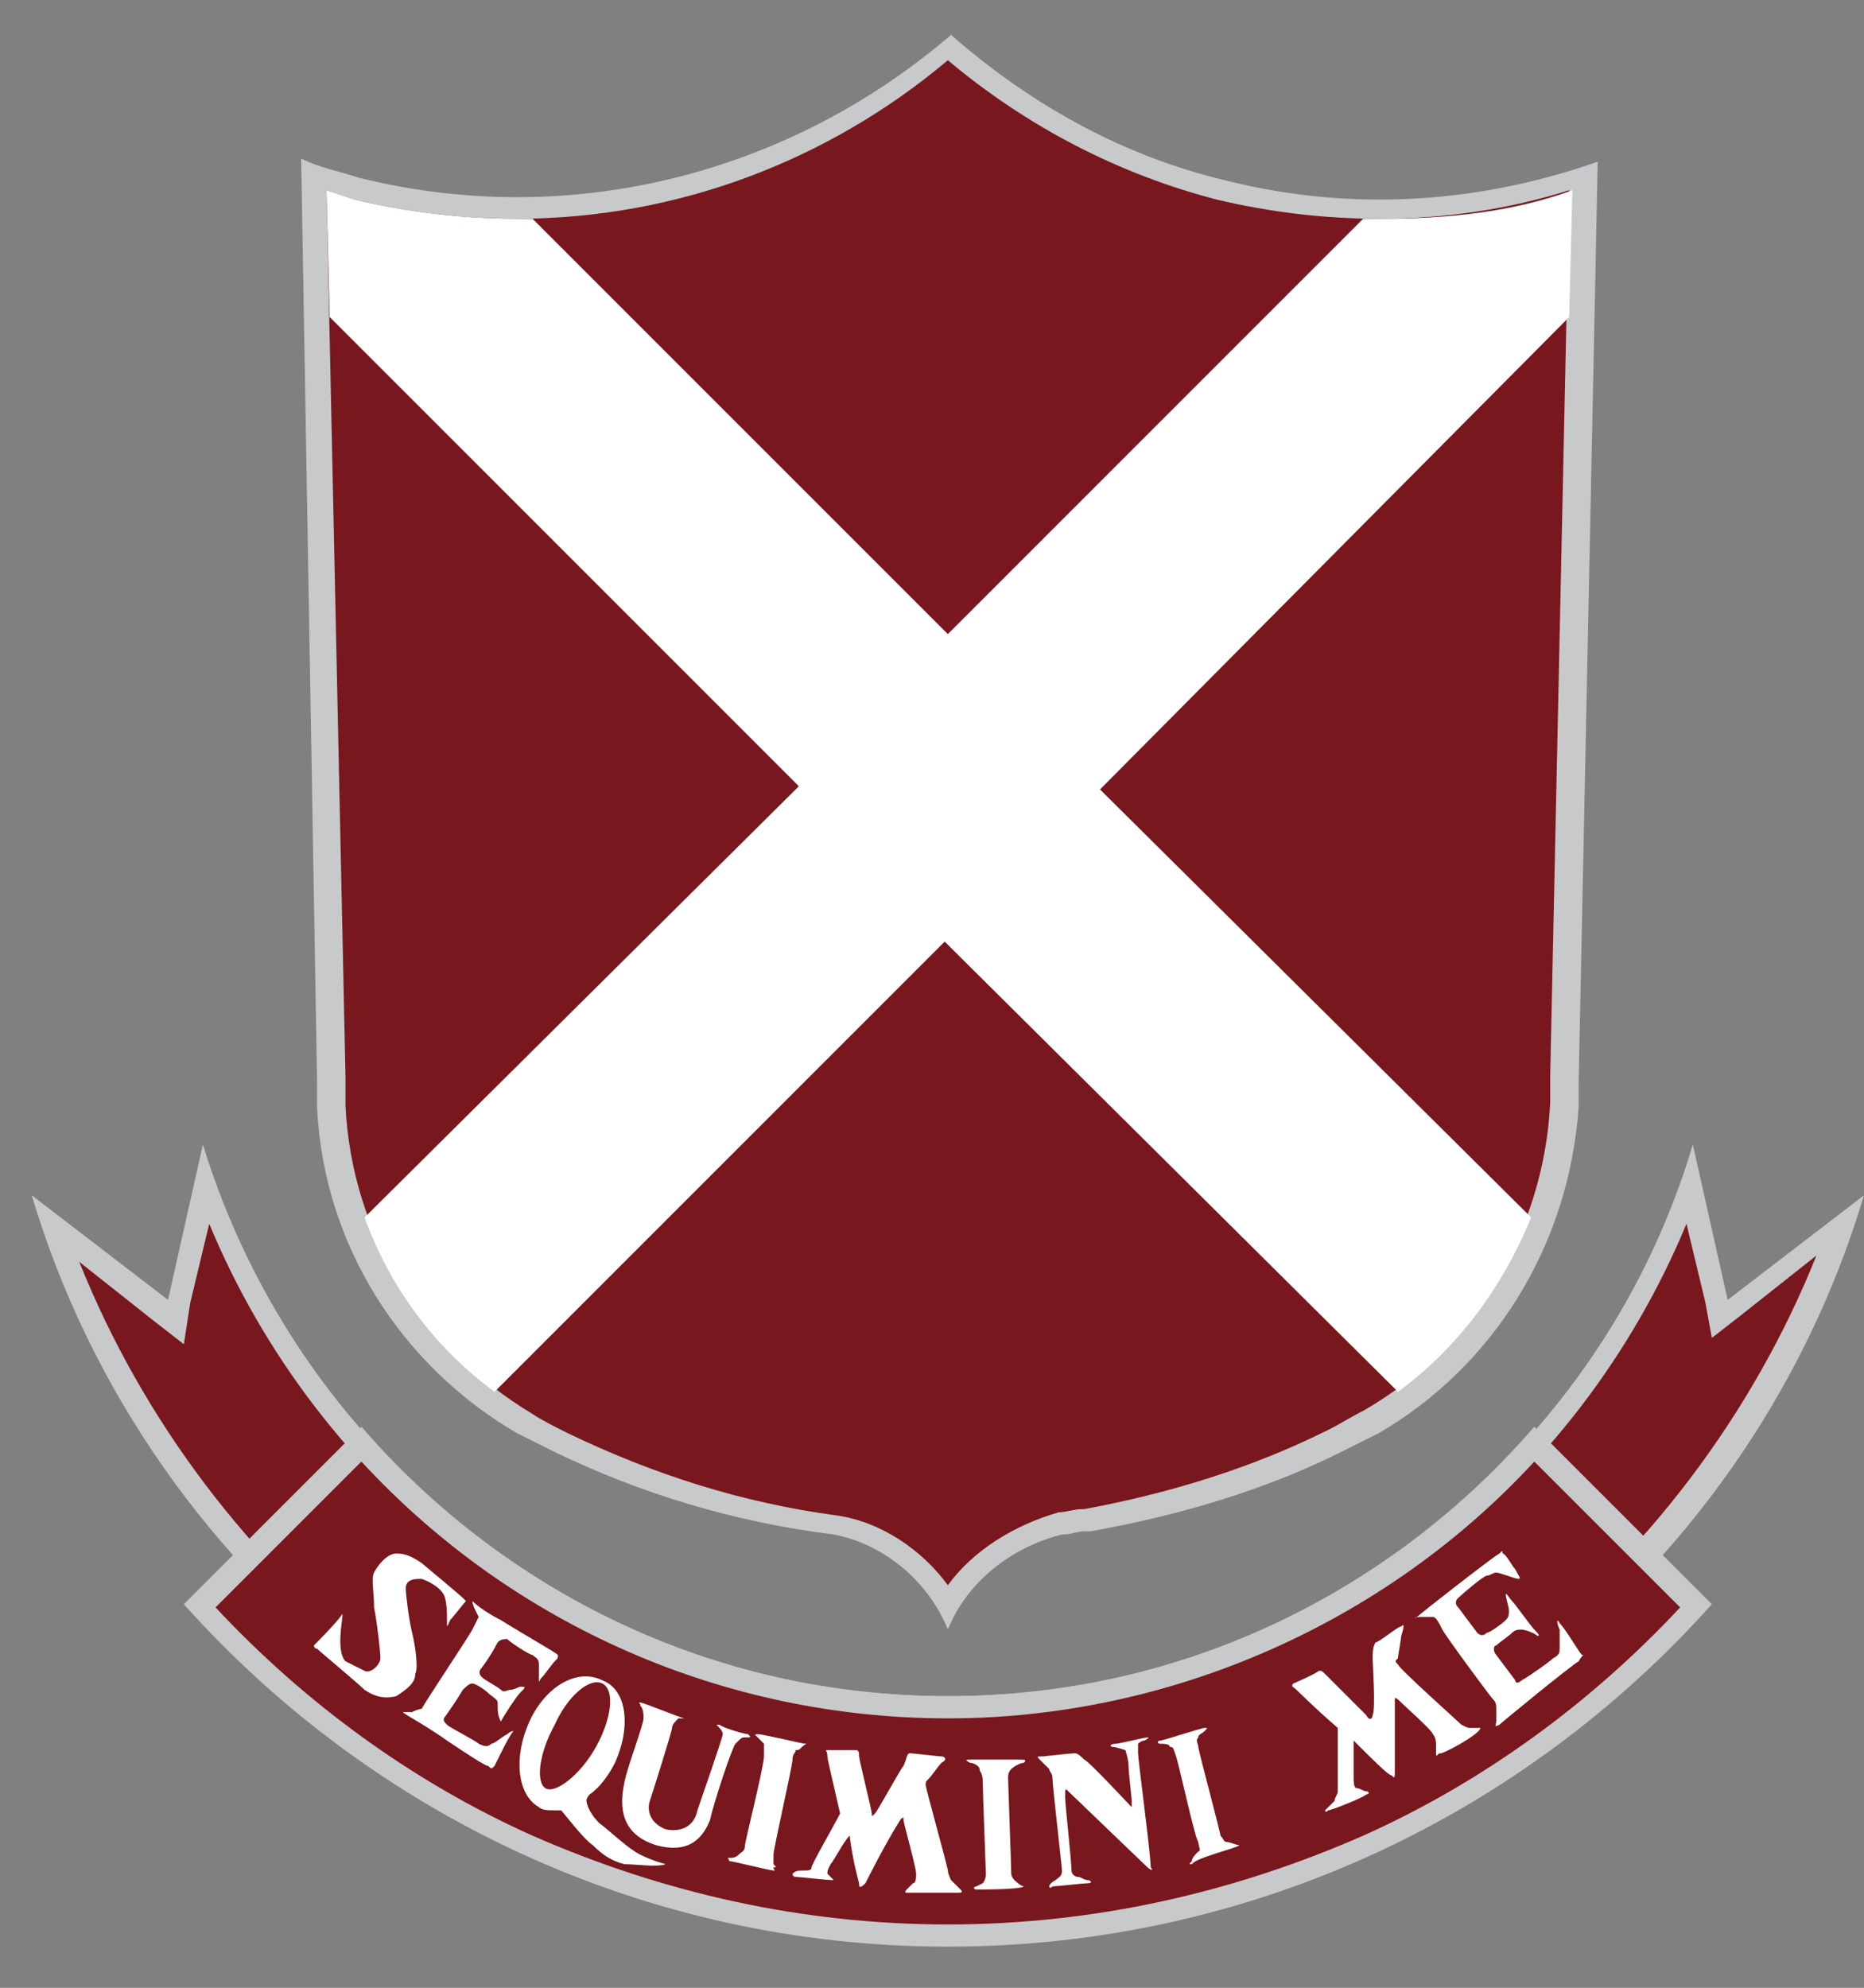
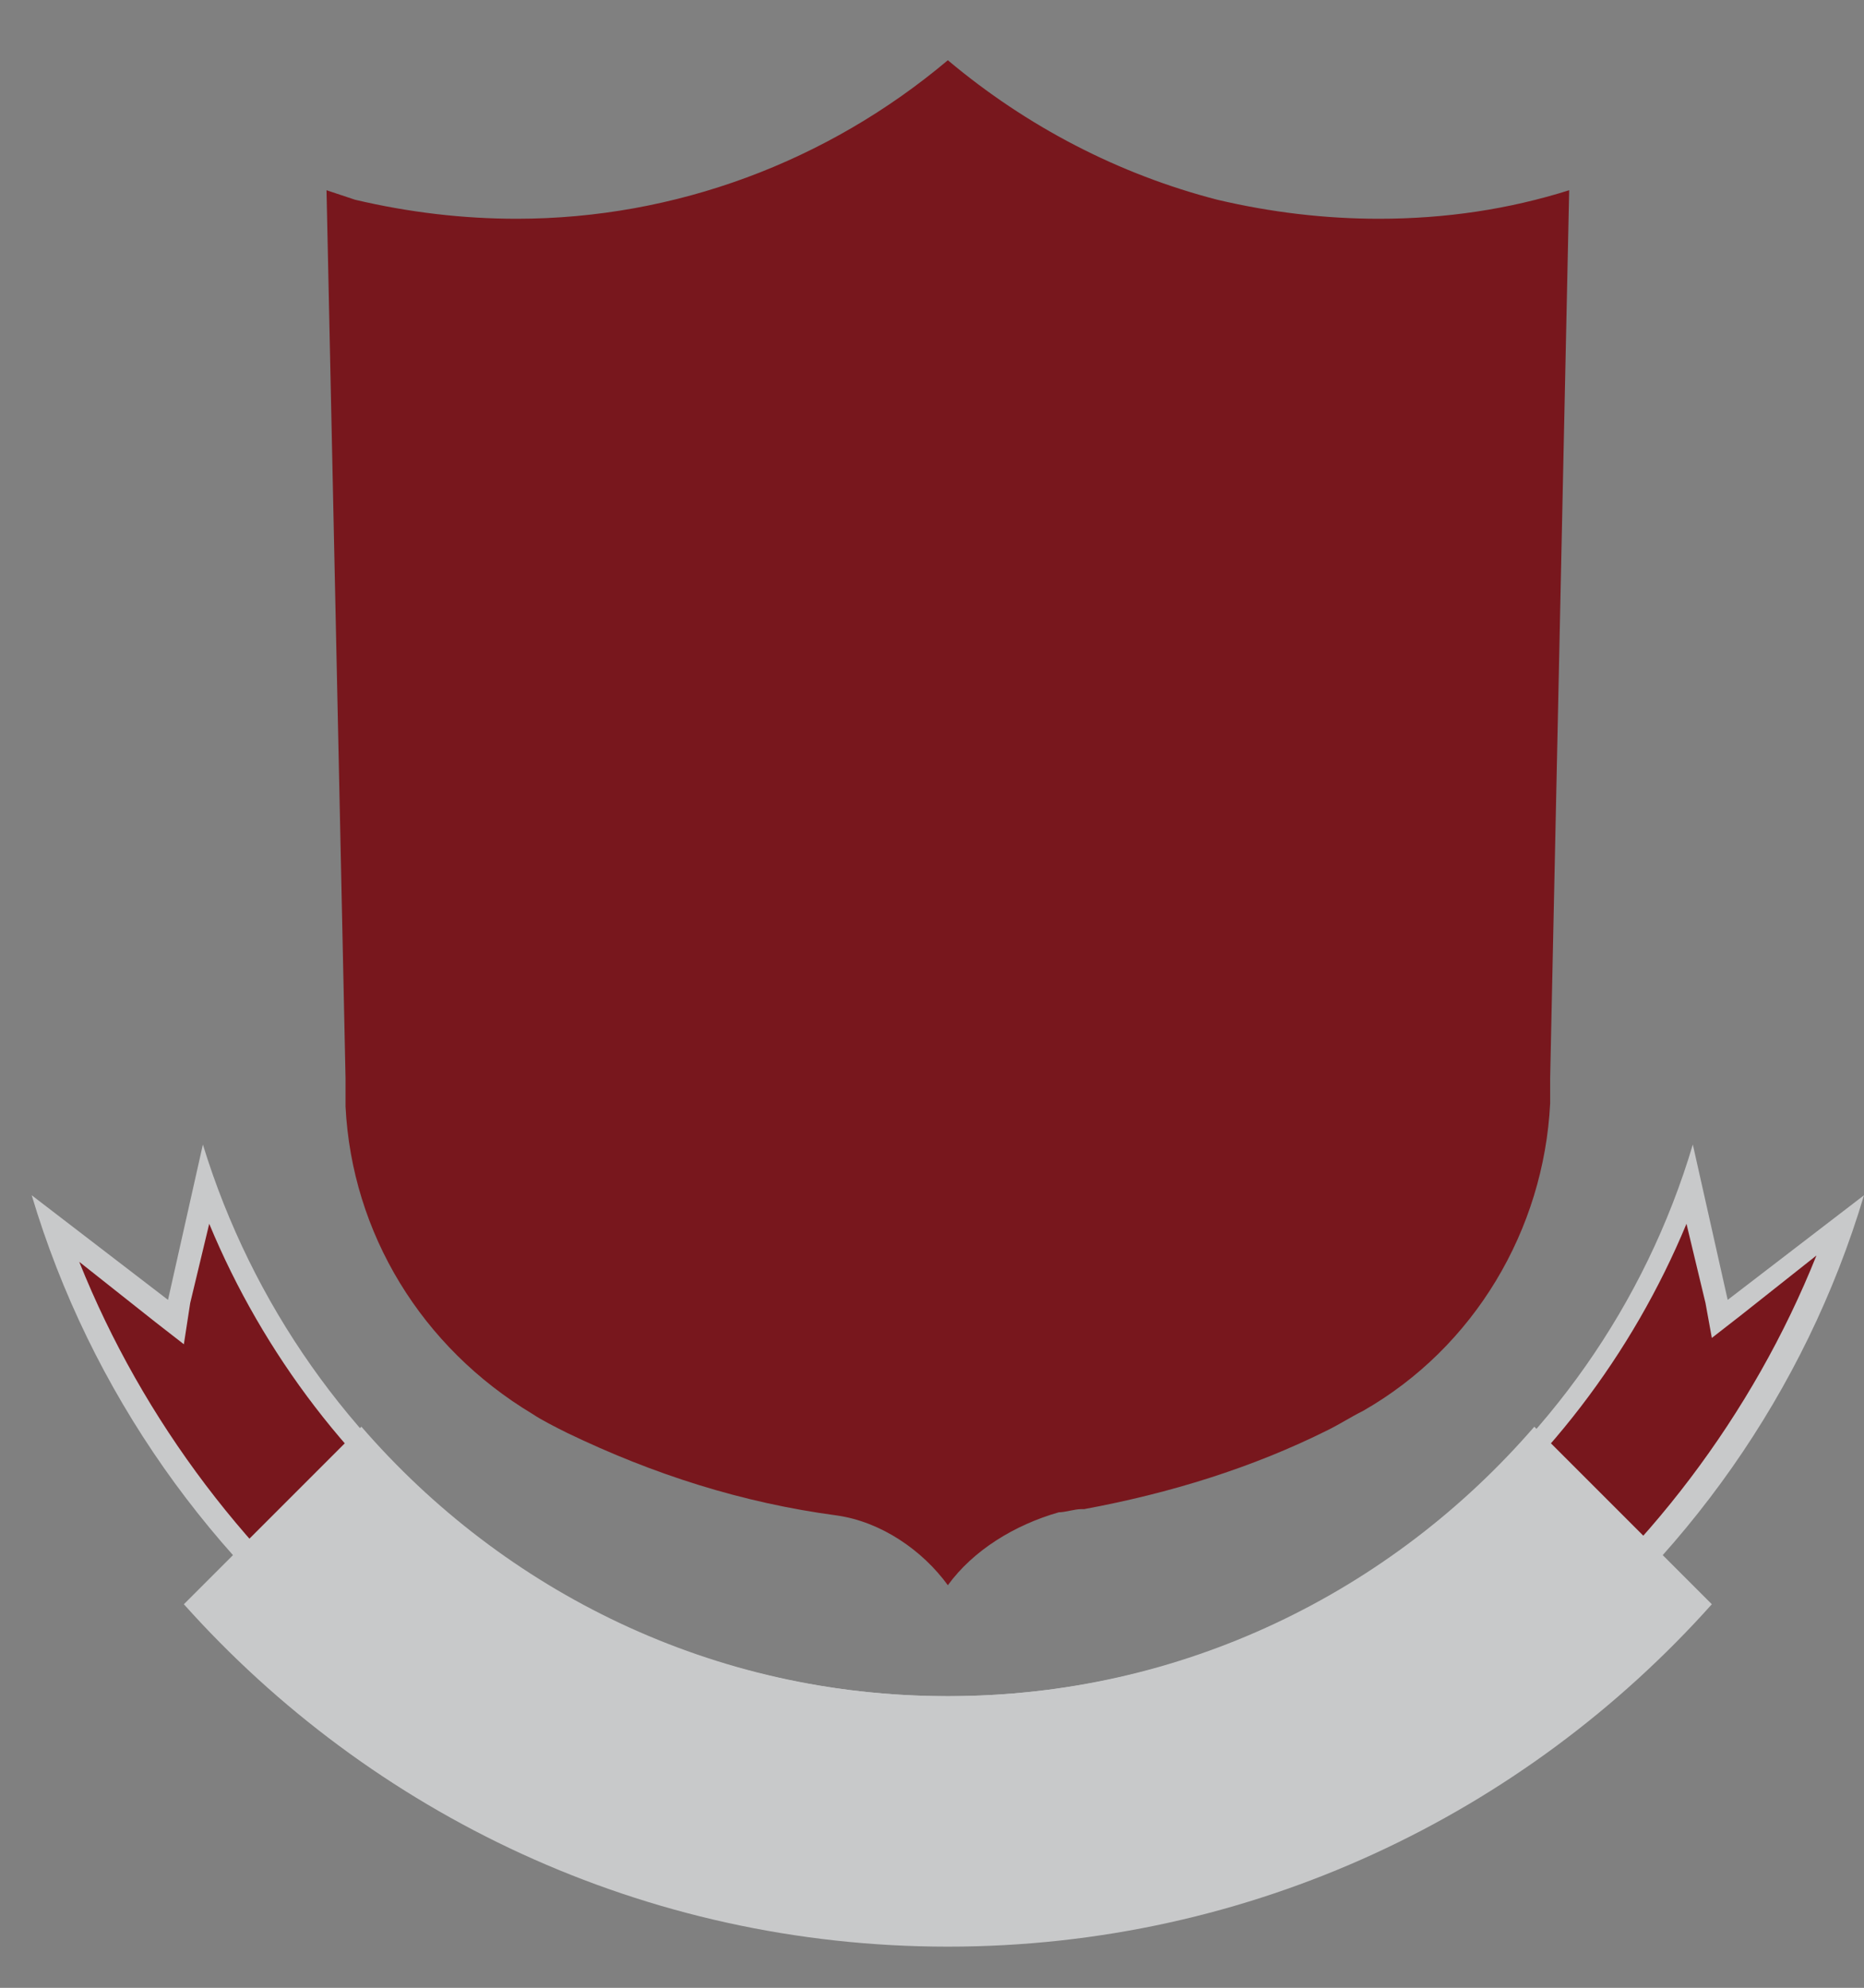
<svg xmlns="http://www.w3.org/2000/svg" version="1.1" id="レイヤー_1" x="0px" y="0px" viewBox="0 0 58.8 62.7" style="enable-background:new 0 0 58.8 62.7;" xml:space="preserve">
  <rect x="0" y="0" width="58.8" height="62.7" fill="#808080" stroke="none" />
  <style type="text/css">
	.st0{fill:#C8C9CA;}
	.st1{fill:#78171D;}
	.st2{fill:#FFFFFF;}
</style>
-   <path class="st0" d="M50.4,5.1L50.4,5.1c-3.7,1.3-7.7,1.6-11.7,0.6c-3.4-0.8-6.3-2.5-8.7-4.6c-5,4.3-11.9,6.2-18.7,4.5  C10.7,5.4,10.1,5.3,9.5,5l0,0L10,34c0,0,0,0.1,0,0.2c0,0.2,0,0.5,0,0.7l0,0c0.2,4.4,2.7,8.2,6.3,10.3c0.4,0.2,0.8,0.4,1.2,0.6  c2.7,1.3,5.6,2.2,8.8,2.6c1.6,0.3,3,1.5,3.6,3c0.6-1.5,2-2.6,3.6-3c0.3,0,0.5-0.1,0.7-0.1c0,0,0.1,0,0.2,0l0,0  c2.8-0.5,5.5-1.3,7.9-2.5c0.4-0.2,0.8-0.4,1.2-0.6c3.6-2.1,6-5.9,6.3-10.3l0,0l0,0c0-0.2,0-0.5,0-0.7v-0.1L50.4,5.1z" />
  <path class="st1" d="M29.9,50c-0.8-1.1-2.1-2-3.5-2.2l0,0l0,0c-3-0.4-5.8-1.3-8.5-2.6c-0.4-0.2-0.8-0.4-1.1-0.6  c-3.5-2.1-5.7-5.7-5.9-9.7c0-0.2,0-0.5,0-0.7v-0.1V34l0,0l0,0L10.3,6c0.3,0.1,0.6,0.2,0.9,0.3c1.7,0.4,3.4,0.6,5.1,0.6  c5,0,9.8-1.8,13.6-5c2.5,2.1,5.4,3.6,8.5,4.4c1.7,0.4,3.4,0.6,5.1,0.6c2.1,0,4.1-0.3,6-0.9l-0.6,28l0,0l0,0l0,0c0,0,0,0,0,0.1  c0,0.2,0,0.4,0,0.7l0,0l0,0l0,0l0,0c-0.2,4-2.4,7.7-5.9,9.7c-0.4,0.2-0.7,0.4-1.1,0.6c-2.4,1.2-5,2-7.7,2.5h-0.1l0,0  c-0.2,0-0.5,0.1-0.7,0.1l0,0l0,0C32,48.1,30.7,48.9,29.9,50" />
  <path class="st0" d="M29.9,59.2c13.6,0,25.2-9.1,28.9-21.5L54.5,41l-1.1-4.9l0,0c-3,10.1-12.4,17.4-23.5,17.4S9.5,46.2,6.4,36.1l0,0  L5.3,41L1,37.7C4.7,50.1,16.3,59.2,29.9,59.2" />
  <path class="st1" d="M29.9,58.5c-6.5,0-12.6-2-17.7-5.9c-4.3-3.3-7.7-7.8-9.7-12.8l2.4,1.9l0.9,0.7L6,41.1l0.6-2.5  c1.7,4.1,4.5,7.8,8.1,10.5c4.4,3.3,9.6,5.1,15.2,5.1c5.5,0,10.8-1.8,15.2-5.1c3.6-2.7,6.4-6.4,8.1-10.5l0.6,2.5l0.2,1.1l0.9-0.7  l2.4-1.9c-2,5-5.4,9.5-9.7,12.8C42.5,56.4,36.4,58.5,29.9,58.5" />
  <path class="st0" d="M54,50.6L48.4,45c-4.5,5.2-11.1,8.5-18.5,8.5s-14-3.3-18.5-8.5l-5.6,5.6l0,0c5.9,6.6,14.5,10.8,24.1,10.8  S48.1,57.2,54,50.6L54,50.6z" />
-   <path class="st1" d="M29.9,60.7c-4.6,0-9-1-13.1-2.8c-3.8-1.7-7.2-4.2-10-7.2l4.6-4.6c4.8,5.2,11.5,8.1,18.5,8.1s13.8-3,18.5-8.1  l4.6,4.6c-2.8,3-6.2,5.5-10,7.2C38.9,59.7,34.5,60.7,29.9,60.7" />
-   <path class="st2" d="M43.6,6.9c-0.2,0-0.4,0-0.6,0L29.9,20L16.8,6.9c-0.2,0-0.4,0-0.5,0c-1.7,0-3.4-0.2-5.1-0.6  c-0.3-0.1-0.6-0.2-0.9-0.3l0.1,4l14.8,14.8L11.5,38.4c0.8,2.2,2.2,4.1,4.1,5.5l14.2-14.2l14.3,14.2c1.9-1.4,3.3-3.3,4.2-5.5  L34.7,24.9L49.5,10l0.1-4C47.7,6.7,45.6,6.9,43.6,6.9" />
-   <path class="st2" d="M15.8,54.3c0.1-0.2,0.5-0.8,0.6-0.9c0.2-0.2,0.2-0.2,0-0.2c0,0-0.2,0.1-0.3,0.1c-0.1,0-0.2,0.1-0.3,0  s-0.5-0.3-0.6-0.4c-0.1-0.1-0.1-0.2,0-0.3c0.3-0.4,0.5-0.8,0.5-0.8c0.1-0.1,0.2-0.1,0.3-0.1c0.1,0.1,0.7,0.5,0.8,0.5  c0.1,0.1,0.2,0.1,0.2,0.3s0,0.4,0,0.5s0,0,0.1-0.1s0.3-0.4,0.4-0.5s0.1-0.1,0.1-0.2c-0.1-0.1-1-0.6-1.8-1.1  c-0.6-0.3-0.9-0.6-0.9-0.6s0,0.1,0.1,0.3s0.1,0.2,0.1,0.2s-0.1,0.2-0.2,0.4c-0.1,0.2-1.5,2.3-1.6,2.5c0,0-0.1,0-0.3,0.1  c-0.1,0-0.3,0-0.3,0l0,0c0.1,0.1,0.7,0.4,1.4,0.9c0.6,0.4,1.2,0.8,1.3,0.8c0.1,0.1,0.1,0.1,0.2,0c0.1-0.2,0.2-0.4,0.3-0.6  c0,0,0.2-0.4,0.3-0.5c0,0-0.1,0-0.2,0.1c-0.2,0.1-0.4,0.3-0.5,0.3c-0.1,0.1-0.2,0.1-0.4,0c-0.1-0.1-0.9-0.5-1-0.6S14,54.3,14,54.2  c0,0,0.3-0.4,0.6-0.9c0.1-0.1,0.2-0.2,0.3-0.2s0.4,0.2,0.5,0.3s0.3,0.2,0.3,0.3C15.7,54,15.7,54.1,15.8,54.3  C15.7,54.5,15.7,54.5,15.8,54.3 M24.4,58.8c0-0.1,0-0.2,0-0.3c0-0.2,0.6-2.8,0.6-3s0.1-0.2,0.1-0.3c0.1,0,0.1,0,0.2-0.1  s0.2-0.1,0.1-0.1s-1.3-0.3-1.5-0.3c-0.1,0-0.1,0,0,0.1s0.1,0.1,0.2,0.2c0,0.1,0,0.2,0,0.4c0,0.3-0.6,2.7-0.6,2.8  c0,0.2-0.1,0.2-0.2,0.3s-0.2,0.1-0.3,0.1c-0.1,0,0,0,0,0.1c0.1,0,1.3,0.3,1.4,0.3s0,0,0-0.1C24.5,58.9,24.5,58.9,24.4,58.8   M23.5,54.8c0.2,0,0.2,0,0.1-0.1c-0.1,0-0.8-0.2-0.9-0.3c-0.1,0-0.2,0-0.1,0c0.1,0.1,0.2,0.2,0.2,0.3s-0.7,2.1-0.8,2.4  c-0.1,0.5-0.5,0.7-1,0.6c-0.5-0.2-0.6-0.6-0.5-0.9s0.7-2.2,0.7-2.3s0.1-0.2,0.2-0.3c0.1,0,0.1,0,0.2,0s0.2,0,0,0  c-0.1,0-1.3-0.5-1.4-0.5s0,0,0,0.1c0.1,0.1,0.1,0.3,0.1,0.4c0,0.2-0.5,1.5-0.6,2s-0.3,1.6,1,2c1.1,0.3,1.5-0.3,1.7-0.8  c0.1-0.5,0.7-2.3,0.8-2.4C23.4,54.8,23.4,54.8,23.5,54.8 M13.1,52.8c0.1-0.2,0-0.9-0.1-1.3c-0.1-0.4-0.2-1.2-0.2-1.4  c0-0.3,0.3-0.3,0.5-0.3c0.3,0.1,0.6,0.3,0.7,0.5c0.1,0.2,0.1,0.6,0.1,0.8c0,0.3,0,0.2,0.1,0c0.1-0.1,0.4-0.5,0.5-0.6l-0.1-0.1  c-0.1-0.1-1.3-1.1-1.3-1.1C13,49.1,12.8,49,12.5,49s-0.6,0.4-0.7,0.6c-0.1,0.2,0,0.6,0,1.1c0.1,0.5,0.2,1.4,0.2,1.6  c0,0.2-0.3,0.5-0.5,0.4s-0.4-0.2-0.6-0.3c-0.3-0.3-0.1-1.3-0.1-1.4c0-0.1,0-0.2,0-0.1c-0.1,0.2-0.8,0.9-0.9,1c0,0,0,0.1,0.1,0.1  c0.1,0.1,1.3,1.1,1.5,1.3c0.3,0.2,0.6,0.3,1,0.2C12.8,53.3,13.1,53.1,13.1,52.8 M21,58.8c0,0-0.4-0.1-0.8-0.3s-0.9-0.7-1.3-1  c-0.3-0.3-0.4-0.6-0.4-0.7c0-0.1,0.1-0.2,0.1-0.2c0.3-0.2,0.6-0.6,0.8-1c0.5-1.1,0.4-2.3-0.4-2.6c-0.8-0.4-1.8,0.2-2.3,1.3  S16.3,56.6,17,57c0.1,0.1,0.3,0.1,0.5,0.1c0.1,0,0.2,0,0.2,0c0.1,0.1,0.7,0.9,1,1.1c0.3,0.3,0.6,0.5,1,0.6  C20.1,58.8,20.7,58.9,21,58.8C21.1,58.9,21.1,58.9,21,58.8 M17.2,56.4c-0.3-0.2-0.2-1.1,0.3-2c0.4-0.9,1.1-1.5,1.5-1.3  s0.3,1.1-0.2,2C18.3,56,17.5,56.6,17.2,56.4 M46.7,54.5c0,0-0.2,0-0.3,0s-0.1,0-0.3-0.1c-0.1-0.1-2-1.8-2-1.9  c-0.1-0.1-0.1-0.1,0-0.2c0-0.1,0.1-0.6,0.1-0.7c0.1-0.3,0.1-0.4,0-0.3c-0.1,0-0.7,0.5-0.8,0.5c-0.1,0.1-0.1,0.4-0.1,0.5  c0,0.2,0.1,1.6,0,1.8c0,0.1-0.1,0.2-0.2,0c-0.1-0.1-1.2-1.2-1.3-1.3s-0.1-0.1-0.2-0.1c-0.1,0.1-0.8,0.4-0.8,0.4  c-0.1,0.1,0,0.1,0.1,0.2c0,0,0.6,0.6,1.3,1.2c0,0.4,0,1.9,0,2s-0.1,0.2-0.1,0.3c-0.1,0.1-0.2,0.2-0.3,0.3c0,0,0,0.1,0.1,0  c0.1,0,1.1-0.4,1.2-0.5c0.1,0,0.1-0.1,0-0.1s-0.2-0.1-0.3-0.1s-0.1-0.2-0.1-0.4c0-0.1,0-0.9,0-1.1c0.6,0.6,1.1,1.1,1.2,1.1  c0.1,0.1,0.1,0.1,0.1-0.2c0-0.1,0-1.2,0-2.2c0-0.1,0.1,0,0.2,0.1c0.1,0.1,1,0.9,1,1c0.1,0.1,0.1,0.3,0.1,0.3s0,0.2,0,0.3  s0,0.1,0.1,0C45.4,55.4,46.7,54.7,46.7,54.5C46.8,54.6,46.8,54.6,46.7,54.5 M49.9,52.2c-0.1-0.1-0.5-0.8-0.7-1c-0.1-0.2-0.1,0,0,0.2  c0,0.3,0,0.5,0,0.6s0,0.2-0.2,0.3c-0.1,0.1-0.8,0.6-1,0.7c-0.1,0.1-0.2,0.1-0.2,0c0,0-0.3-0.4-0.6-0.8c-0.1-0.1-0.1-0.3,0-0.3  c0.1-0.1,0.4-0.3,0.5-0.4c0.1-0.1,0.2-0.1,0.3-0.1s0.4,0.1,0.5,0.2c0.1,0,0-0.1-0.1-0.2c-0.1-0.1-0.6-0.8-0.7-0.9  c-0.1-0.1-0.2-0.3-0.2-0.2s0.1,0.4,0.1,0.5s0,0.2-0.1,0.3s-0.5,0.4-0.6,0.4c-0.1,0.1-0.2,0.1-0.3,0c-0.3-0.4-0.6-0.8-0.6-0.8  c-0.1-0.1-0.1-0.2,0-0.3s0.8-0.7,0.9-0.7s0.2-0.1,0.3-0.1s0.6,0.2,0.7,0.2c0.1,0,0-0.1-0.1-0.3c-0.1-0.1-0.3-0.5-0.4-0.5  c0-0.1,0-0.1-0.1,0c-0.2,0.1-2.5,1.9-2.6,2s-0.1,0,0.1,0s0.3,0,0.4,0c0.1,0,0.2,0.2,0.3,0.4s1.5,2.1,1.6,2.2  c0.1,0.1,0.1,0.2,0.1,0.3s0,0.2,0,0.4c0,0.1-0.1,0.2,0.1,0.1c0.1-0.1,2.3-1.9,2.5-2C49.9,52.2,50,52.2,49.9,52.2 M39.1,58.2  c-0.1,0-0.3-0.1-0.4-0.1s-0.1-0.1-0.2-0.2c0-0.1-0.7-2.7-0.7-2.8s-0.1-0.2,0-0.3c0-0.1,0.1-0.1,0.2-0.2c0.1-0.1,0.1-0.1,0-0.1  s-1.3,0.4-1.4,0.4c-0.1,0-0.1,0.1,0,0.1s0.3,0,0.3,0.1c0.1,0,0.1,0,0.2,0.3c0.1,0.3,0.6,2.6,0.7,2.7c0,0.1,0.1,0.3,0,0.3  c-0.1,0.1-0.2,0.2-0.2,0.3c-0.1,0.1-0.1,0.1,0,0.1C37.7,58.6,39,58.3,39.1,58.2C39.2,58.2,39.2,58.2,39.1,58.2 M30,59.3  c0,0-0.1-0.2-0.1-0.3s-0.7-2.6-0.7-2.7c0-0.1,0-0.1,0.1-0.2c0.1-0.1,0.3-0.4,0.4-0.5c0.2-0.1,0.1-0.2,0-0.2s-0.9-0.1-1-0.1  s-0.1,0.2-0.2,0.4c-0.1,0.1-0.8,1.4-0.9,1.5s-0.1,0.1-0.1,0s-0.4-1.7-0.4-1.8s0-0.2-0.1-0.2s-0.9,0-0.9,0c-0.1,0,0,0,0,0.2  c0,0.1,0.2,0.9,0.4,1.8c-0.2,0.4-0.9,1.6-0.9,1.7c0,0.1-0.1,0.1-0.3,0.1c-0.1,0-0.2,0-0.3,0.1c0,0,0,0.1,0.1,0.1s1,0.1,1.1,0.1  s0.2,0,0.1,0l-0.2-0.2c0-0.1,0-0.1,0.1-0.3c0.1-0.1,0.4-0.7,0.6-0.9c0.1,0.8,0.3,1.5,0.3,1.5c0,0.1,0,0.2,0.2,0  c0.1-0.2,0.6-1.2,1.1-2c0.1-0.1,0.1-0.1,0.1,0s0.4,1.5,0.4,1.7c0,0.1,0,0.3-0.1,0.3c0,0-0.1,0.1-0.2,0.2c0,0-0.1,0.1,0,0.1  s1.5,0,1.6,0s0.2,0,0.1-0.1C30.2,59.5,30.1,59.4,30,59.3 M32.3,59.5c-0.1,0-0.3-0.2-0.3-0.2s-0.1-0.1-0.1-0.2c0-0.2-0.1-2.9-0.1-3  s0-0.2,0.1-0.3s0.3-0.2,0.4-0.2c0.1-0.1,0-0.1-0.1-0.1s-1.4,0-1.6,0c-0.1,0-0.2,0,0,0.1c0.1,0,0.3,0.1,0.3,0.2s0.1,0.1,0.1,0.4  c0,0.3,0.1,2.8,0.1,2.9c0,0.2-0.1,0.3-0.1,0.3l-0.2,0.1c-0.1,0-0.1,0.1,0,0.1S32.2,59.6,32.3,59.5C32.4,59.5,32.4,59.5,32.3,59.5   M35.9,55.3c0-0.1,0-0.2,0-0.3c0,0,0.1-0.1,0.2-0.1c0,0,0.2-0.1,0.1-0.1c-0.1,0-0.9,0.2-1,0.2c-0.2,0-0.2,0.1-0.1,0.1  c0.1,0,0.4,0.1,0.4,0.1s0.1,0.3,0.1,0.5s0.1,1,0.1,1.1c0,0.2,0,0.3,0,0.2c-0.1-0.1-1.4-1.5-1.5-1.5c-0.1-0.1-0.2-0.2-0.3-0.2  s-1,0.1-1,0.1c-0.2,0-0.2,0-0.1,0.1s0.2,0.2,0.3,0.3c0,0.1,0.1,0.1,0.1,0.3s0.3,2.8,0.3,2.9c0,0.2-0.1,0.2-0.2,0.3  c0,0-0.2,0.1-0.2,0.2c0,0,0,0.1,0.1,0c0.1,0,1-0.1,1.1-0.1c0.2,0,0.1-0.1,0-0.1s-0.2-0.1-0.3-0.1s-0.2-0.1-0.2-0.2  c0-0.3-0.2-2.1-0.2-2.3c0-0.3,0-0.3,0.1-0.2s2.5,2.4,2.5,2.4c0.1,0.1,0.2,0.1,0.1,0C36.3,58.5,35.9,55.5,35.9,55.3" />
</svg>